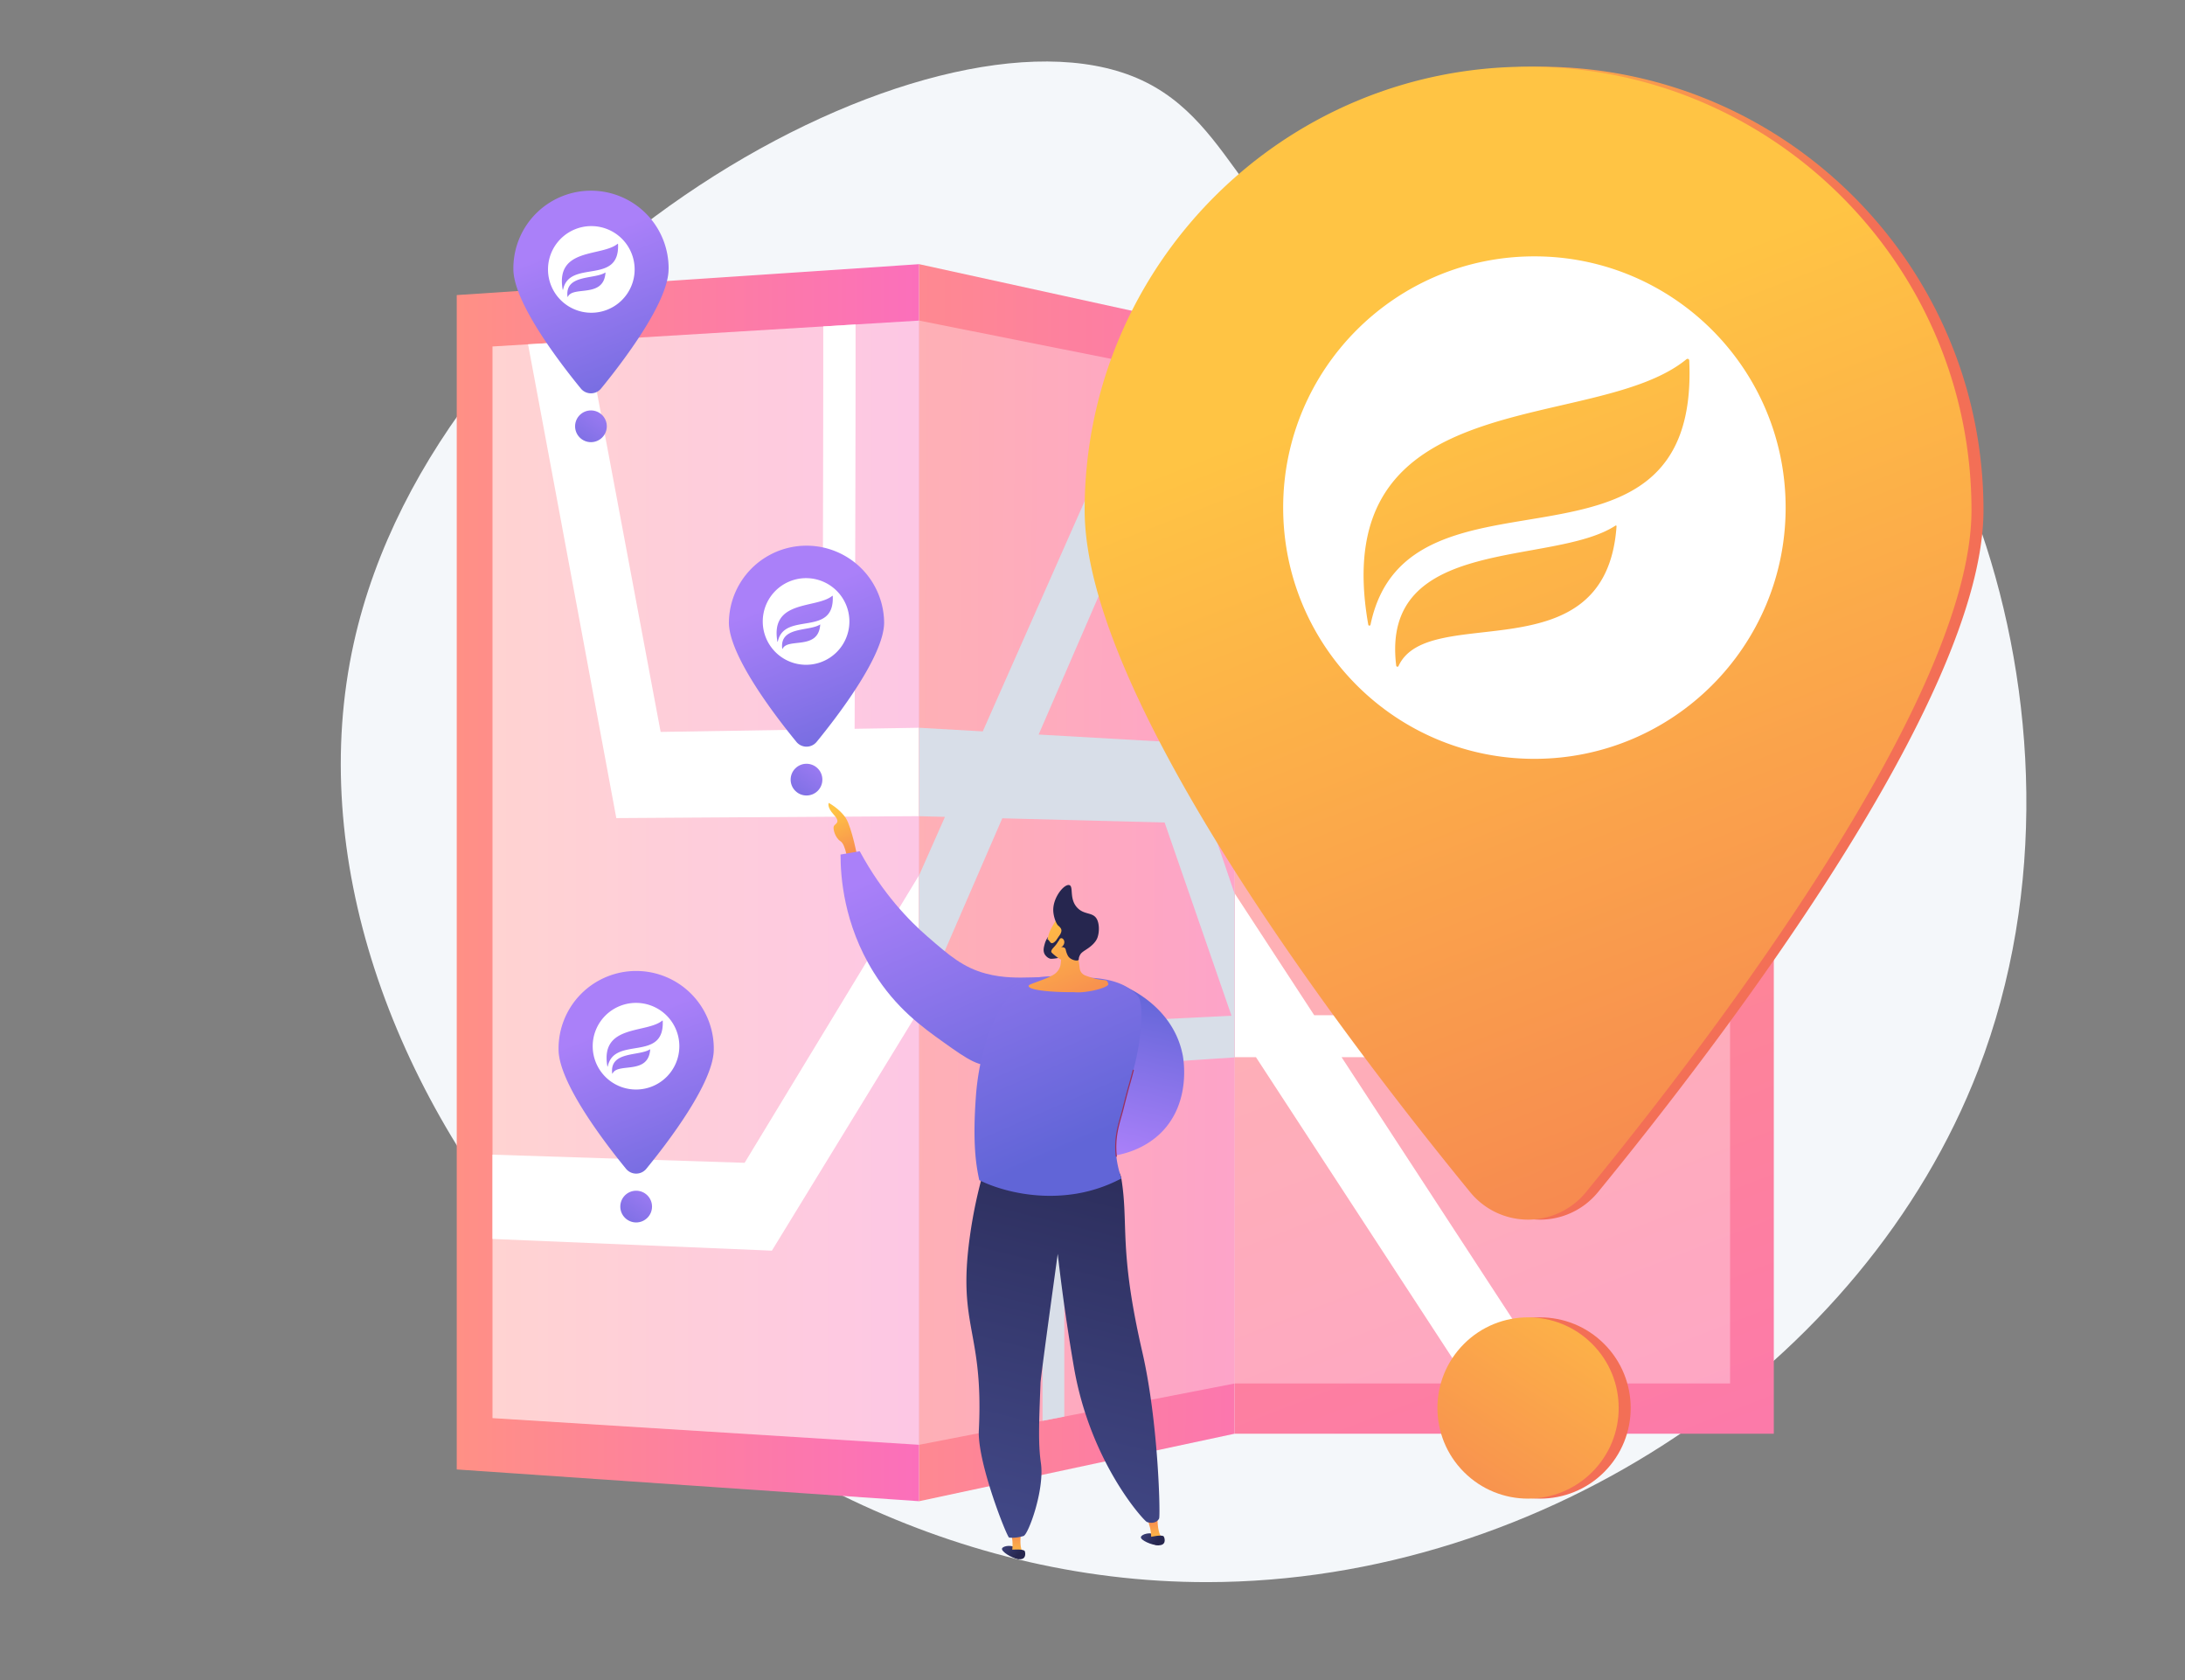
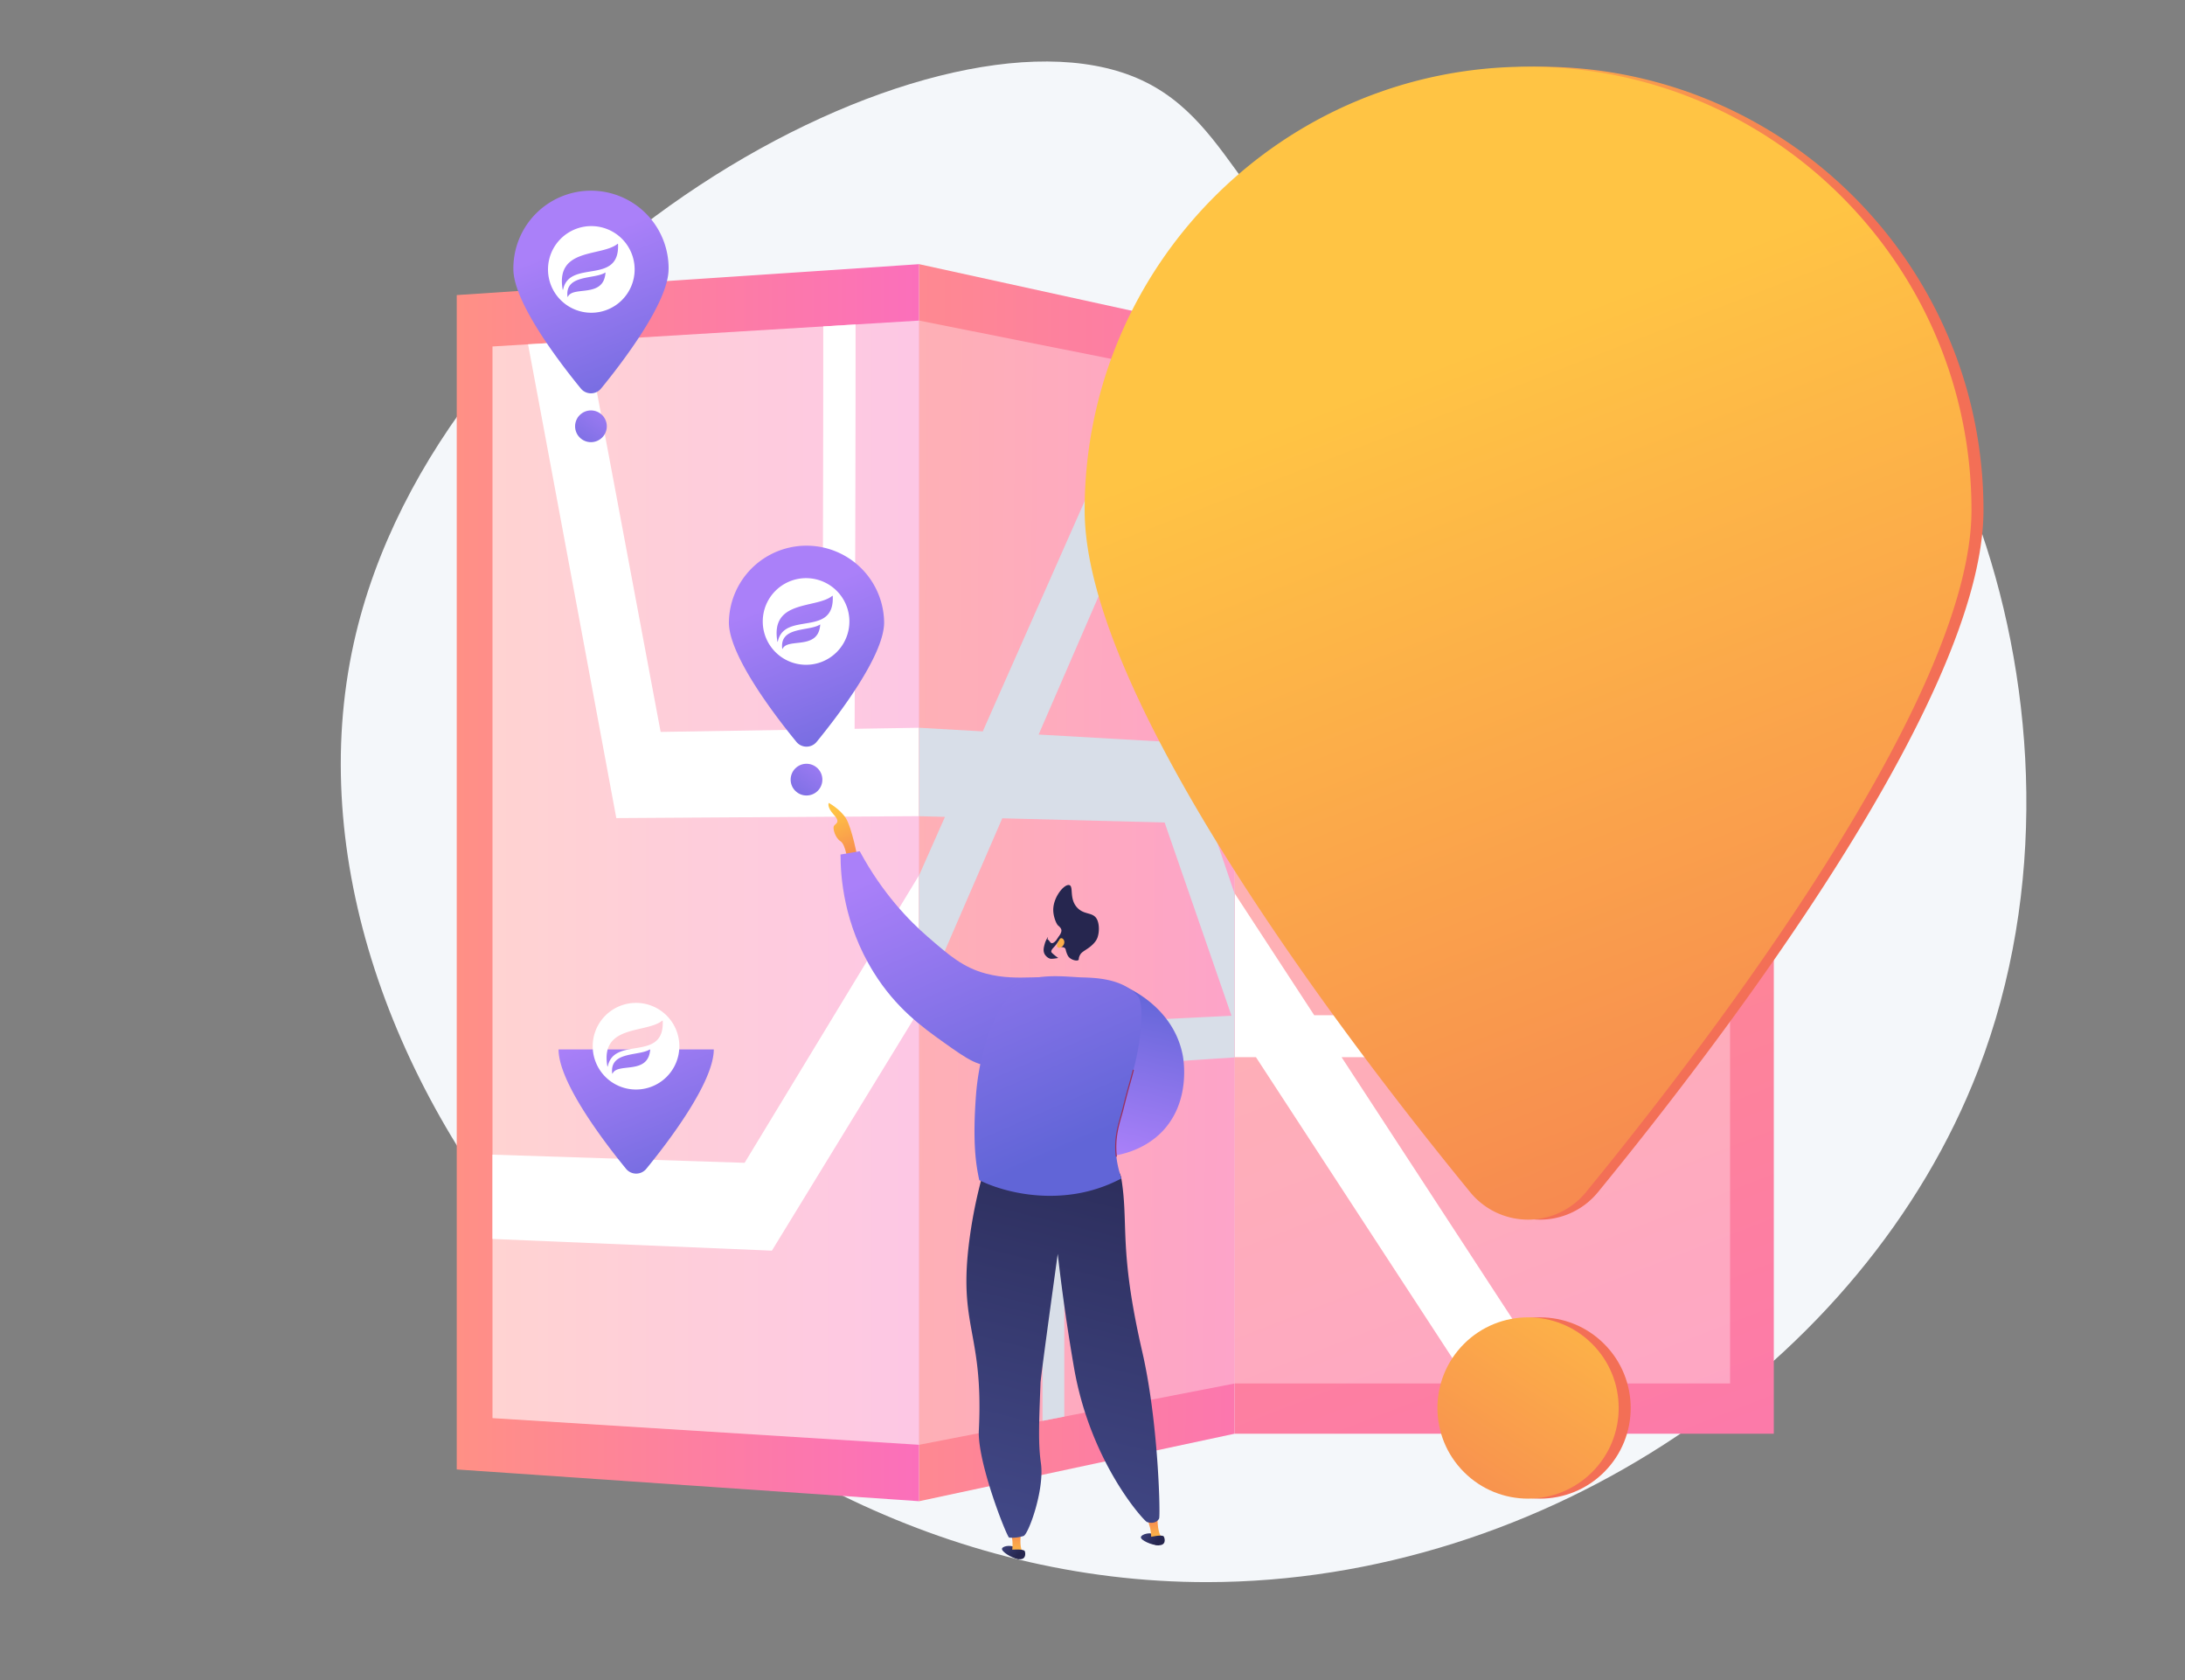
<svg xmlns="http://www.w3.org/2000/svg" xmlns:xlink="http://www.w3.org/1999/xlink" viewBox="0 0 2455.91 1888.47">
  <rect x="0" y="0" width="2455.91" height="1888.47" fill="#808080" stroke="none" />
  <defs>
    <linearGradient id="a" x1="513.37" y1="992.02" x2="1033.1" y2="992.02" gradientUnits="userSpaceOnUse">
      <stop offset="0" stop-color="#ff9085" />
      <stop offset="1" stop-color="#fb6fbb" />
    </linearGradient>
    <clipPath id="b" transform="translate(383.03 69.11)">
      <polygon points="170.52 1524.68 170.52 320.28 650.07 291.19 650.07 1554.64 170.52 1524.68" fill="#fff" opacity="0.61" />
    </clipPath>
    <linearGradient id="c" x1="1181.35" y1="598.57" x2="1733.44" y2="2020.64" gradientTransform="translate(2615.25 1847.66) rotate(-180)" xlink:href="#a" />
    <clipPath id="d" transform="translate(383.03 69.11)">
      <rect x="720.74" y="644.9" width="1124.62" height="557" transform="translate(2206.45 -359.65) rotate(90)" fill="#fff" opacity="0.33" />
    </clipPath>
    <linearGradient id="e" x1="888.62" y1="991.15" x2="1545.14" y2="995.13" xlink:href="#a" />
    <clipPath id="f" transform="translate(383.03 69.11)">
      <polygon points="650.07 1554.64 650.07 291.19 1004.55 361.86 1004.55 1485.8 650.07 1554.64" fill="#fff" opacity="0.33" style="mix-blend-mode:soft-light" />
    </clipPath>
    <linearGradient id="g" x1="907.99" y1="314.64" x2="1407.92" y2="651.47" gradientUnits="userSpaceOnUse">
      <stop offset="0" stop-color="#ffc444" />
      <stop offset="1" stop-color="#f36f56" />
    </linearGradient>
    <linearGradient id="h" x1="489.91" y1="935.16" x2="989.84" y2="1271.99" gradientTransform="translate(1464.87 -509.93) rotate(45)" xlink:href="#g" />
    <linearGradient id="i" x1="1270.2" y1="323.3" x2="1772.12" y2="1616.12" xlink:href="#g" />
    <linearGradient id="j" x1="1465.13" y1="1315.01" x2="1139.14" y2="1809.8" gradientTransform="translate(1460.92 -500.4) rotate(45)" xlink:href="#g" />
    <linearGradient id="k" x1="269.94" y1="201.7" x2="357.8" y2="427.99" gradientUnits="userSpaceOnUse">
      <stop offset="0" stop-color="#aa80f9" />
      <stop offset="1" stop-color="#6165d7" />
    </linearGradient>
    <linearGradient id="l" x1="687.09" y1="444.39" x2="630.03" y2="531" xlink:href="#k" />
    <linearGradient id="m" x1="512.22" y1="598.8" x2="600.08" y2="825.09" xlink:href="#k" />
    <linearGradient id="n" x1="546.34" y1="772.38" x2="489.29" y2="858.99" gradientTransform="translate(724.02 -133.76) rotate(45)" xlink:href="#k" />
    <linearGradient id="o" x1="320.76" y1="1078.64" x2="408.62" y2="1304.93" xlink:href="#k" />
    <linearGradient id="p" x1="737.91" y1="1321.33" x2="680.85" y2="1407.94" xlink:href="#k" />
    <linearGradient id="q" x1="212.56" y1="841.02" x2="246.74" y2="919.69" gradientTransform="translate(341.25)" xlink:href="#g" />
    <linearGradient id="r" x1="299.98" y1="897.54" x2="438.64" y2="1216.69" gradientTransform="translate(341.25)" xlink:href="#k" />
    <linearGradient id="s" x1="3117.02" y1="1221.77" x2="3163.07" y2="1037.55" gradientTransform="translate(-2267.83)" xlink:href="#k" />
    <linearGradient id="t" x1="2867.33" y1="2000.43" x2="2889.18" y2="2019.86" gradientTransform="translate(-2226.13 69.12) rotate(-8.05)" gradientUnits="userSpaceOnUse">
      <stop offset="0" stop-color="#444b8c" />
      <stop offset="1" stop-color="#26264f" />
    </linearGradient>
    <linearGradient id="u" x1="1963.11" y1="2019.88" x2="1963.11" y2="1981.82" gradientTransform="translate(-1309.93 -60.4) rotate(-8.05)" xlink:href="#g" />
    <linearGradient id="v" x1="2869.53" y1="1997.96" x2="2891.37" y2="2017.39" xlink:href="#t" />
    <linearGradient id="w" x1="3006.36" y1="1660.6" x2="3028.21" y2="1680.03" gradientTransform="translate(-2267.83)" xlink:href="#t" />
    <linearGradient id="x" x1="2102.1" y1="1680.07" x2="2102.1" y2="1642.01" gradientTransform="translate(-1342.52)" xlink:href="#g" />
    <linearGradient id="y" x1="-2565.27" y1="1697.52" x2="-2707.73" y2="1122.33" gradientTransform="matrix(-1, 0, 0, 1, -1807.48, 0)" xlink:href="#t" />
    <linearGradient id="z" x1="339.88" y1="864.19" x2="492.62" y2="1215.74" gradientTransform="translate(341.25)" xlink:href="#k" />
    <linearGradient id="aa" x1="3008.56" y1="1658.13" x2="3030.41" y2="1677.56" gradientTransform="translate(-2267.83)" xlink:href="#t" />
    <linearGradient id="ab" x1="3811.18" y1="722.03" x2="3924.35" y2="864.41" gradientTransform="translate(-2716.01 -726.95) rotate(14.93)" xlink:href="#g" />
    <linearGradient id="ac" x1="3818.84" y1="714.83" x2="3937.15" y2="863.68" gradientTransform="translate(-2716.01 -726.95) rotate(14.93)" xlink:href="#g" />
  </defs>
  <g style="isolation:isolate">
    <path d="M894.74,18.59C663-80.33,108.77,227.65,14.58,653.71-90.88,1130.81,390.72,1709.58,973.93,1709c378.31-.38,738.81-244.45,866.56-575.68,156.3-405.25-53.22-895.74-282.52-940.88-133.23-26.23-225.93,107.18-389.36,61.09C1015.16,210.26,1012.38,68.8,894.74,18.59Z" transform="translate(383.03 69.11)" fill="#f4f7fa" />
    <polygon points="1033.1 1687.16 513.37 1651.48 513.37 331.63 1033.1 296.89 1033.1 1687.16" fill="url(#a)" />
    <polygon points="553.54 1593.79 553.54 389.39 1033.1 360.3 1033.1 1623.75 553.54 1593.79" fill="#fff" opacity="0.61" />
    <g clip-path="url(#b)">
      <path d="M2072.88,604l-515.7,13.67C1555.46,362.1,1554-3,1556.84-36.92a64.54,64.54,0,0,1-6.06,21.14l-68.32-53.33c-7.33,15.36-7.55,28.21-8.14,62.54-.34,19.49-.58,47.45-.7,83.12-.22,59.69-.14,142.08.24,244.89.63,174.89,1.9,350.79,1.91,352.55l.39,53.15,176.92-3V1107l-333.65-5.72-199.35-360-273.83,4.4L1214,144.88l-58.17-64.14L751.54,747.17l-174,2.8c.24-60.44.64-167.89.88-274.89.21-94.51.26-170.18.14-224.9-.24-109.11-.69-110.35-3.16-117.27l-32.5,25.88a30.55,30.55,0,0,1-1.63-7.33c1.71,22.7,1,354.08-.07,599.09l-181.69,2.92c-33-176.15-110.14-587.74-112.73-599.11L186.28,189l-.15-.67c3.3,15.91,71.49,381.86,117,626.73l6.56,35.25,380.72-2.43L453.91,1237.74l-464.19-15v93l494.84,20.73L784,847.29l298.15-1.9,139.51,254.19-368.59-6.33v722.06l38.61,3.33V1148l361,8.06,364,663.3,67-60.19L1351,1158.25l346.84,7.74V723.41l375.05-6.31Z" transform="translate(383.03 69.11)" fill="#fff" />
    </g>
    <rect x="1004.55" y="305.45" width="606.14" height="1236.76" transform="translate(2998.28 1916.77) rotate(180)" fill="url(#c)" />
    <rect x="720.74" y="644.9" width="1124.62" height="557" transform="translate(2589.48 -290.54) rotate(90)" fill="#fff" opacity="0.33" />
    <g clip-path="url(#d)">
      <path d="M1781.93,673.08H1321.2c-1.61-209.06-2.94-507.82-.32-535.35a44.71,44.71,0,0,1-5.67,16.89L1250.89,106c-7,12.12-7.16,22.69-7.72,50.94-.32,16-.54,39-.66,68.44-.2,49.17-.13,117.06.22,201.79.6,144.13,1.81,289.08,1.82,290.53l.37,43.78h165.15v310.42H1094.15L896,768.42H611.55L990.31,266.51,932.13,208.6,509.66,768.42H317.55c.27-54.18.72-150.48,1-246.39.24-84.71.29-152.53.16-201.58-.27-97.82-.77-99-3.55-105.34l-36.63,21a23.27,23.27,0,0,1-1.84-6.7c1.93,20.53,1.07,318.58-.08,539H67.35C28.53,606-63.26,222.37-66.37,211.65l-73,28-.18-.64C-135.59,254-53.4,597.29.87,824.34l7.77,32.51H442.93L177,1209.26H-383v88.42H212.15L544.82,856.85h312.7l140.4,215.07H618.85v630.25H659.8V1119h368.82l347.93,533,61.61-53L1124.86,1119H1451V761.5h330.9Z" transform="translate(383.03 69.11)" fill="#fff" />
    </g>
    <polygon points="1387.58 1611.32 1033.1 1687.16 1033.1 296.89 1387.58 374.56 1387.58 1611.32" fill="url(#e)" />
    <polygon points="1033.1 1623.75 1033.1 360.3 1387.58 430.97 1387.58 1554.91 1033.1 1623.75" fill="#fff" opacity="0.33" style="mix-blend-mode:soft-light" />
    <g clip-path="url(#f)">
      <path d="M1358.81,705.61,1160.3,687.7c-.75-197.66-1.36-480.2-.15-505.88a67.6,67.6,0,0,1-2.63,15.23l-30.32-54.71c-3.31,10.65-3.41,20.74-3.68,47.72-.15,15.32-.26,37.34-.32,65.47-.09,47.09-.06,112.13.11,193.32.29,138.08.87,276.95.87,278.34l.18,41.94,76.65,4.54v288.89L1050.42,1070,947,765.67l-162.62-9.24L997.12,265.61l-30.75-65.8L721.58,752.87,596,745.73c.18-61.88.49-171.85.67-281.37.16-96.72.2-174.17.11-230.21-.19-111.76-.53-113.16-2.41-120.9l-25.12,17.93a46.74,46.74,0,0,1-1.27-8c1.33,24,.74,367.16-.06,621l-151.34-8.6C387,536.47,314.88,52.25,312.38,38.32L252.74,58.61l-.15-.84c3.32,19.8,70.18,460.58,113,743.25l6.05,39.92,307.46,8-181.48,410L38.48,1303.65v118.27l484.28-62.18L743.52,850.56,926,855.28l75.15,217.15-212.37,10.49v677.47l24.45-6.61V1131.87L1017,1118.45l168.78,487.73,27.82-56.15-147.82-434.8,153.56-10.11V774.76L1358.81,783Z" transform="translate(383.03 69.11)" fill="#d8dee8" />
    </g>
    <path d="M1846.38,504.24c0,213-298.37,601.6-433.39,766.57a84,84,0,0,1-130,0c-135-165-433.38-553.59-433.38-766.57C849.59,229,1072.73,5.85,1348,5.85S1846.38,229,1846.38,504.24Z" transform="translate(383.03 69.11)" fill="url(#g)" />
    <circle cx="1347.98" cy="1513.29" r="101.87" transform="translate(-292.22 1465.51) rotate(-45)" fill="url(#h)" />
    <path d="M1832.89,504.24c0,213-298.36,601.6-433.39,766.57a84,84,0,0,1-130,0c-135-165-433.39-553.59-433.39-766.57C836.1,229,1059.24,5.85,1334.49,5.85S1832.89,229,1832.89,504.24Z" transform="translate(383.03 69.11)" fill="url(#i)" />
    <circle cx="1334.49" cy="1513.29" r="101.87" transform="translate(-296.17 1455.97) rotate(-45)" fill="url(#j)" />
    <path d="M368.43,233.37c0,37.28-52.22,105.3-75.86,134.17a14.69,14.69,0,0,1-22.75,0C246.18,338.67,194,270.65,194,233.37a87.24,87.24,0,1,1,174.47,0Z" transform="translate(383.03 69.11)" fill="url(#k)" />
    <circle cx="664.22" cy="479.1" r="17.83" fill="url(#l)" />
    <path d="M610.71,630.47c0,37.28-52.22,105.3-75.85,134.18a14.7,14.7,0,0,1-22.76,0c-23.63-28.88-75.86-96.9-75.86-134.18a87.24,87.24,0,0,1,174.47,0Z" transform="translate(383.03 69.11)" fill="url(#m)" />
    <circle cx="523.48" cy="807.09" r="17.83" transform="translate(-34.35 675.66) rotate(-45)" fill="url(#n)" />
    <path d="M523,580.65a48.69,48.69,0,1,0,48.68,48.68A48.69,48.69,0,0,0,523,580.65ZM496.63,660a.23.23,0,0,1-.44-.08c-3.13-25.38,30.37-19.21,42.5-27.14a.13.13,0,0,1,.2.12C536.86,662.11,502.44,647.42,496.63,660Zm-5.42-8a.22.22,0,0,1-.43,0c-8.41-47.58,43.79-36.76,61.67-51.46a.33.33,0,0,1,.53.25C555.09,647.76,498.41,617.39,491.21,652Z" transform="translate(383.03 69.11)" fill="#fff" />
-     <path d="M419.25,1110.31c0,37.28-52.22,105.3-75.86,134.18a14.71,14.71,0,0,1-22.75,0c-23.64-28.88-75.86-96.9-75.86-134.18a87.24,87.24,0,1,1,174.47,0Z" transform="translate(383.03 69.11)" fill="url(#o)" />
-     <circle cx="715.04" cy="1356.04" r="17.83" fill="url(#p)" />
+     <path d="M419.25,1110.31c0,37.28-52.22,105.3-75.86,134.18a14.71,14.71,0,0,1-22.75,0c-23.64-28.88-75.86-96.9-75.86-134.18Z" transform="translate(383.03 69.11)" fill="url(#o)" />
    <path d="M581.07,895.73s-6.7-35-13.39-45.36-19.18-17.11-19.18-17.11-2.6,4.28,5.69,13.3,1.37,9.91,0,12.81,1.59,13.31,7.54,17,8.18,24,8.18,24Z" transform="translate(383.03 69.11)" fill="url(#q)" />
    <path d="M561.73,891.27l21.57-3.72c25.73,47.7,55.87,78.36,76.4,96.16,24.25,21,39.91,34.61,65.64,41.42,38,10.06,70.85-1.75,75.11,8.93,2.09,5.22-5.15,10.87-16.73,24.73-33.73,40.35-30.54,62-49.08,68-15.32,5-30.74-5.69-56.89-24.35-23.8-17-53.63-38.26-78.83-78.83C565.1,969.22,561.72,915.68,561.73,891.27Z" transform="translate(383.03 69.11)" fill="url(#r)" />
    <path d="M878.54,1038.4c3.49,1.32,56.79,22.51,67.75,78.15.89,4.49,9.45,52.29-23,86-36.35,37.87-106.34,36.93-134.12,5.28a56.77,56.77,0,0,1-11.81-22.44h0l7.32-19.45c8.93-10.78,21.09-13.34,27.58-14.94,16-3.94,28.1,3.19,37.27-4.53,5.08-4.27,6.08-10.42,7-15.91,3.06-18.71-7.5-30.23-8.27-41.76-.57-8.63-3.59-27.52,7.67-39.84C863.09,1041.2,873,1039.08,878.54,1038.4Z" transform="translate(383.03 69.11)" fill="url(#s)" />
    <path d="M899.31,1658.4c.62-3.42,11.68-6.52,17.15-1.94,2.72,2.28,4.6,6.9,3,9-.57.76,1.78,2.1-.47,2.12C911.56,1667.65,898.69,1661.8,899.31,1658.4Z" transform="translate(383.03 69.11)" fill="url(#t)" />
    <path d="M910.9,1659.65l11.37-1.61c-5.27-6.35-4.29-26.55-4.29-26.55l-12.1,2.7s1.38,5.54,3.73,13.73A53.7,53.7,0,0,1,910.9,1659.65Z" transform="translate(383.03 69.11)" fill="url(#u)" />
    <path d="M909.89,1658.25s13.7-3.16,15.18-.44,2.63,10-6.06,9.75S909.12,1660.55,909.89,1658.25Z" transform="translate(383.03 69.11)" fill="url(#v)" />
    <path d="M743.23,1671.24c1.1-3.3,12.48-4.82,17.26.49,2.38,2.63,3.58,7.47,1.73,9.31-.67.67,1.47,2.32-.76,2C754.07,1682.12,742.14,1674.53,743.23,1671.24Z" transform="translate(383.03 69.11)" fill="url(#w)" />
    <path d="M754.54,1674.1H766c-4.33-7-.53-26.89-.53-26.89l-12.36,1s.59,5.68,1.77,14.11A54.22,54.22,0,0,1,754.54,1674.1Z" transform="translate(383.03 69.11)" fill="url(#x)" />
    <path d="M724.76,1239.68A531.37,531.37,0,0,0,707,1321.2c-14,101.5,15.7,104.74,10.17,217.21-1.77,35.91,31.1,118.7,34,120.52a34.65,34.65,0,0,0,4.54.18,44.87,44.87,0,0,0,11.58-1.93c5.21-.89,24-51.75,19.63-82-3.08-21.4-2.19-44.36-.4-90.29.29-7.44,19.33-144.79,19.33-144.79h0c5.79,50.84,12.45,94,18.23,127.52,18.55,107.6,78.88,172.73,82,173.78.62.25,6.28,2.3,10.91-.75a7.47,7.47,0,0,0,2.76-3.11c1.62-1.26-.47-107.42-18.87-187.32-26.71-116-15.08-143.11-23.54-194.91C870,1210.51,724.76,1239.68,724.76,1239.68Z" transform="translate(383.03 69.11)" fill="url(#y)" />
    <path d="M832.64,1029.34c-17.73-.52-58.49-6.78-80.94,13.42-.39.35,4.21,2.81,1.95,5.46A146.45,146.45,0,0,0,737.8,1071c-4.74,8.45-9,18.29-13.32,33A283,283,0,0,0,714,1161.4c-4.1,54,0,78.87,3.66,95.8,16,8.23,57.34,23,106.56,15.65a166.4,166.4,0,0,0,53.13-17.51c-12.77-38.67-2.75-59.36,2-78.43,6.75-27.2,6.85-25.14,12.4-46.75,9.16-35.65,10.66-72.07,4.37-79.52C879.09,1030.54,848.51,1029.81,832.64,1029.34Z" transform="translate(383.03 69.11)" fill="url(#z)" />
    <path d="M753.73,1672.57s14-1.21,15.09,1.69,1.21,10.26-7.36,8.81S752.65,1674.74,753.73,1672.57Z" transform="translate(383.03 69.11)" fill="url(#aa)" />
-     <path d="M795.38,996.12c-2.91-10.39,2.19-20,3.31-22.08,4.7-8.68,5.91-9.87,8.15-11.37l3.12-1.92s.18-.08.37-.14c2-.72,8.83-.92,10.21-.63,4.42.94,9.12,18.93,7.78,44.37.18,1,.36,1.95.53,2.93q1,6,1.67,11.81a9.84,9.84,0,0,0,6.33,8.12c23.47,8.86,23.42,1.79,25.85,9.41,1.32,4.15-25.33,10.86-38.44,9.34-29.5.22-53.5-2.92-50.92-7.56,1.15-2.07,24-8,30.43-14,5.89-5.42,5.41-11,5.89-15C807.88,1008.49,797.53,1003.77,795.38,996.12Z" transform="translate(383.03 69.11)" fill="url(#ab)" />
    <path d="M800.81,953.52c0,7.88,3.74,16.3,5.63,17.65a12.92,12.92,0,0,1,2.86,3.12,4,4,0,0,1,.44.93c1.73,5-6.16,10.81-4.64,13,1.1,1.61,6.47-.54,7.11.85s-3.86,4-3.18,5.59c.52,1.19,3.26.1,5,1.92.87.9.61,1.62,1.53,4.39a24.45,24.45,0,0,0,1.8,4.22c2.72,4.63,10.43,6.32,11.92,4.47.41-.52.06-1,.48-2.68a13.65,13.65,0,0,1,1.51-3.46c1.59-2.66,5.44-4.55,9.33-7.35,7.2-5.18,9.15-9.6,9.74-11.09.21-.53.34-.94.43-1.22,1.87-5.81,1.88-14.34-.73-19.59-4.37-8.79-14.24-4.62-22.32-13.32-9.32-10.05-3.77-23.79-8.82-25.3C813.31,924,800.76,939,800.81,953.52Z" transform="translate(383.03 69.11)" fill="#26264f" />
    <path d="M807.93,986.4c1.93-2.66,5.33-.16,5.35,3.27s-3.31,7-6.54,6.33S805.33,990,807.93,986.4Z" transform="translate(383.03 69.11)" fill="url(#ac)" />
    <path d="M871.66,1231a.65.65,0,0,1-.64-.58c-2.12-19.09,1.82-32.91,5.29-45.1.85-3,1.65-5.77,2.34-8.58,3.84-15.46,5.51-21.43,7.29-27.75,1.15-4.1,2.35-8.34,4.19-15.42a.65.65,0,0,1,1.26.32c-1.85,7.1-3,11.35-4.2,15.46-1.77,6.3-3.45,12.27-7.27,27.7-.7,2.83-1.51,5.64-2.36,8.62-3.44,12.08-7.35,25.77-5.25,44.61a.65.65,0,0,1-.58.72Z" transform="translate(383.03 69.11)" fill="#9b305e" />
    <path d="M809.5,980.65,805,986.48s-4.83,7.14-7.65,3.23c-2.31-3.2-2.9-3.12-3-3s0,.06-.05.06.34-1.59.68-3a26.34,26.34,0,0,0-3.83,8.23c-1,3.63-2,7.51,0,11.25.11.21,2.37,4.19,6.58,5.15,0,0,1.66.38,8.66-.85,0,0-7.65-5.56-7.77-6.87-.32-3.59,4.66-5.53,8.35-12.88A29.7,29.7,0,0,0,809.5,980.65Z" transform="translate(383.03 69.11)" fill="#26264f" />
-     <path d="M1341.6,219c-155.95,0-282.37,126.42-282.37,282.37s126.42,282.36,282.37,282.36S1624,657.31,1624,501.37,1497.55,219,1341.6,219ZM1188.87,679.45a1.36,1.36,0,0,1-2.57-.43c-18.16-147.23,176.11-111.43,246.47-157.42a.76.76,0,0,1,1.17.69C1422.16,691.48,1222.54,606.3,1188.87,679.45ZM1157.41,633a1.28,1.28,0,0,1-2.51,0c-48.78-276,254-213.2,357.69-298.42a1.89,1.89,0,0,1,3.07,1.4C1527.92,608.24,1199.19,432.12,1157.41,633Z" transform="translate(383.03 69.11)" fill="#fff" />
    <path d="M281.62,185a48.69,48.69,0,1,0,48.68,48.68A48.69,48.69,0,0,0,281.62,185Zm-26.34,79.39a.23.23,0,0,1-.44-.08c-3.13-25.38,30.37-19.21,42.5-27.14a.13.13,0,0,1,.2.12C295.51,266.46,261.09,251.78,255.28,264.39Zm-5.42-8a.22.22,0,0,1-.43,0c-8.41-47.58,43.79-36.76,61.67-51.45a.33.33,0,0,1,.53.24C313.74,252.11,257.06,221.74,249.86,256.38Z" transform="translate(383.03 69.11)" fill="#fff" />
    <path d="M331.86,1058a48.69,48.69,0,1,0,48.68,48.69A48.69,48.69,0,0,0,331.86,1058Zm-26.34,79.39a.23.23,0,0,1-.44-.07c-3.13-25.39,30.36-19.21,42.49-27.15a.14.14,0,0,1,.21.12C345.75,1139.44,311.33,1124.76,305.52,1137.37Zm-5.42-8a.22.22,0,0,1-.43,0c-8.41-47.58,43.79-36.76,61.67-51.45a.33.33,0,0,1,.53.24C364,1125.09,307.3,1094.73,300.1,1129.37Z" transform="translate(383.03 69.11)" fill="#fff" />
  </g>
</svg>